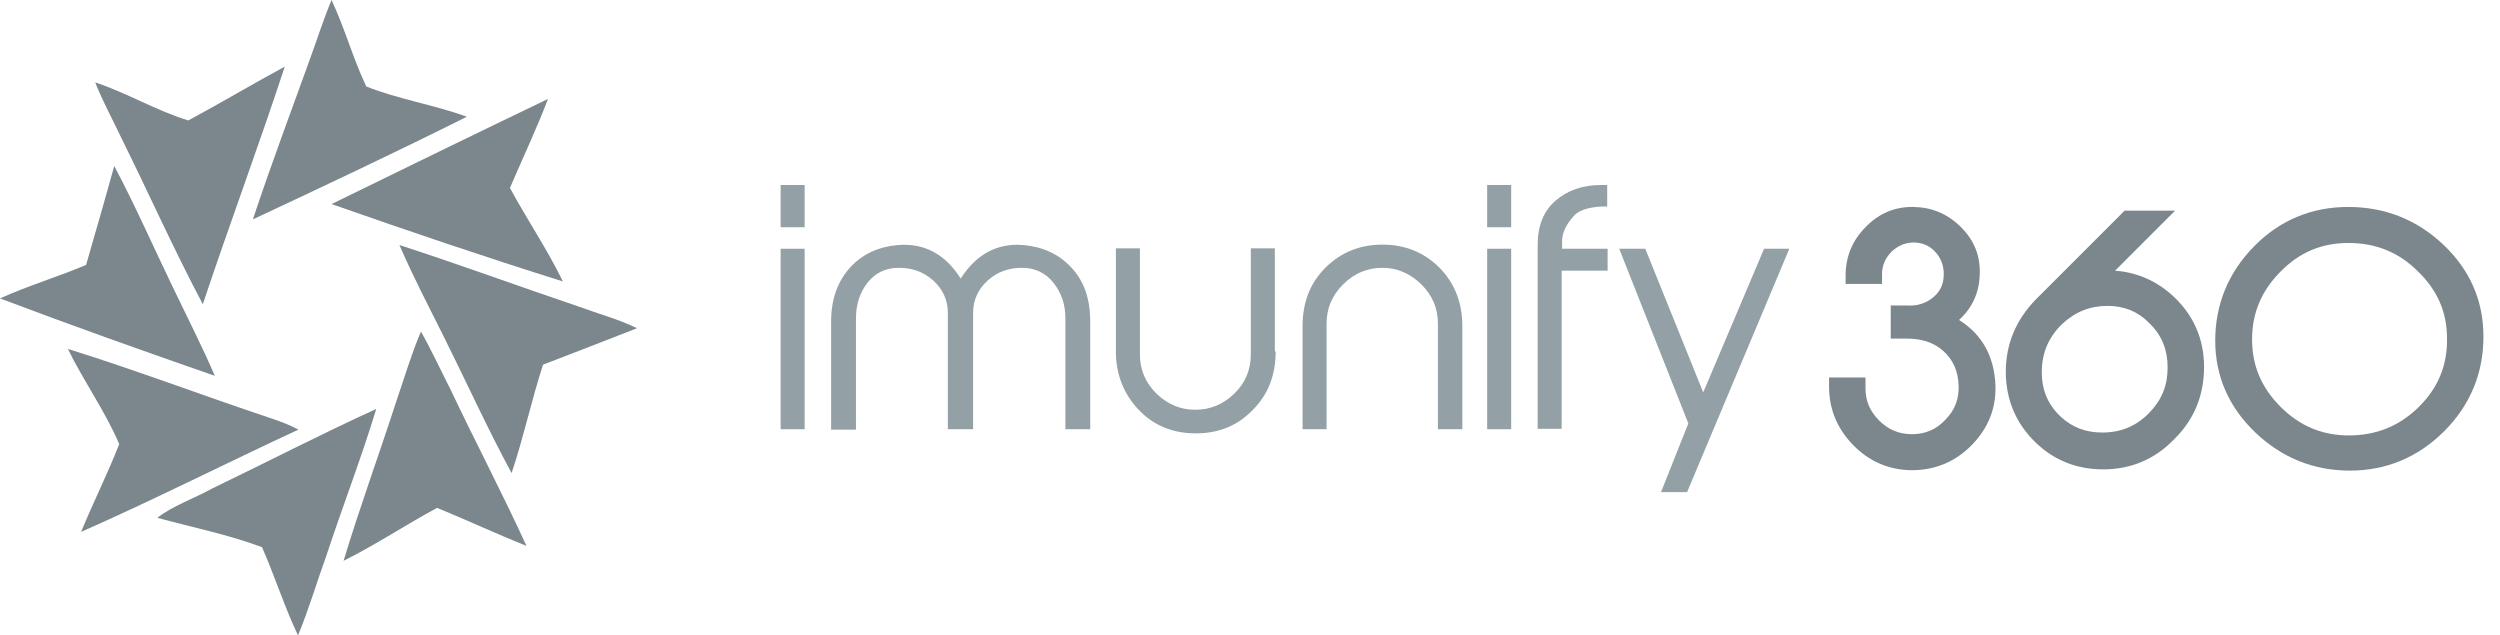
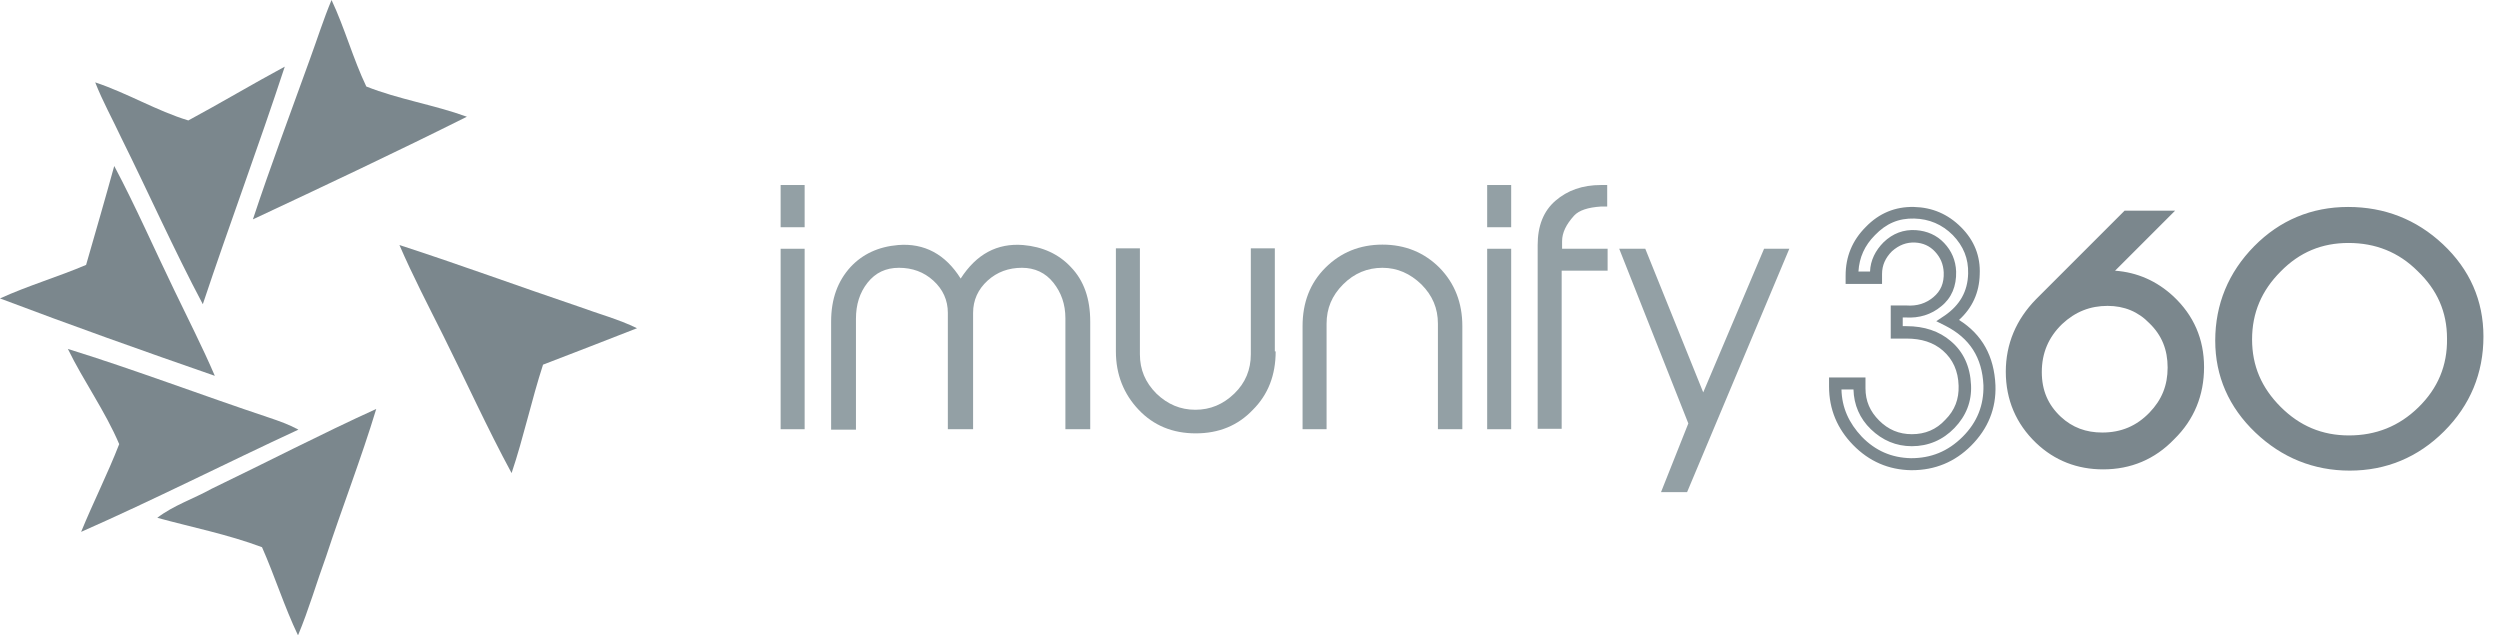
<svg xmlns="http://www.w3.org/2000/svg" version="1.1" id="layer" x="0px" y="0px" viewBox="0 0 604 153.5" style="enable-background:new 0 0 604 153.5;" xml:space="preserve">
  <style type="text/css">
	.st0{fill:#7B878D;}
	.st1{fill:#93A0A5;}
</style>
  <g>
    <g>
      <path class="st0" d="M74.8,14.5c1.8-4.9,3.3-9.7,5.3-14.5c3.2,6.8,5.2,14.2,8.4,20.9c7.8,3.1,16.3,4.4,24.3,7.3    c-17,8.5-34.4,16.7-51.7,24.8C65.4,40,70.2,27.3,74.8,14.5" />
      <path class="st0" d="M45.5,29.1c7.8-4.2,15.5-8.8,23.3-13C62.5,35.3,55.4,54.3,49,73.5c-7-13.2-13.1-26.9-19.7-40.2    c-2.1-4.5-4.5-8.8-6.3-13.4C30.8,22.5,37.9,26.8,45.5,29.1" />
-       <path class="st0" d="M80.1,49.3c17.4-8.5,34.8-17,52.3-25.4c-2.8,7.3-6.1,14.3-9.2,21.5c4.1,7.6,9,14.8,12.8,22.6    C117.2,62.1,98.6,55.8,80.1,49.3" />
      <path class="st0" d="M27.6,40.1c5.2,9.8,9.7,20.1,14.5,30c3.3,6.9,6.8,13.7,9.8,20.7C34.6,84.8,17.2,78.6,0,72.1    C6.8,69,14,66.9,20.8,64C23.1,56,25.4,48.1,27.6,40.1" />
      <path class="st0" d="M96.5,59.2c14.5,4.7,28.9,10,43.4,14.9c4.6,1.7,9.5,3,14,5.2c-7.6,3-15.2,5.9-22.7,8.8    c-2.8,8.6-4.7,17.6-7.6,26.2c-5.9-10.9-11-22.2-16.5-33.2C103.5,73.9,99.7,66.6,96.5,59.2" />
-       <path class="st0" d="M95.9,96.5c1.9-5.5,3.5-11,5.8-16.4c2.6,4.6,4.8,9.4,7.2,14.1c6,12.7,12.5,25,18.3,37.7    c-7.2-2.9-14.3-6.2-21.6-9.2c-7.6,4.1-14.8,8.9-22.6,12.8C87,122.3,91.7,109.5,95.9,96.5" />
      <path class="st0" d="M16.4,84.3c16.4,5.1,32.4,11.2,48.6,16.6c2.4,0.8,4.9,1.7,7.1,2.9c-17.5,8.1-34.8,16.9-52.5,24.7    c2.9-7.1,6.4-14,9.2-21.2C25.4,99.3,20.2,92.1,16.4,84.3" />
      <path class="st0" d="M51.1,118.1c13.3-6.4,26.4-13.2,39.8-19.3c-3.6,11.9-8.2,23.7-12.1,35.6c-2.3,6.3-4.2,12.9-6.8,19.1    c-3.3-6.9-5.6-14.3-8.7-21.3c-8.3-3.1-16.9-4.8-25.3-7.1C41.9,122.1,46.8,120.5,51.1,118.1" />
      <path class="st1" d="M194.4,54.9h-5.8V44.7h5.8V54.9z M194.4,103.7h-5.8V60.1h5.8V103.7z" />
      <path class="st1" d="M263.4,103.7h-6V76.9c0-3.4-1-6.2-2.9-8.6s-4.5-3.6-7.6-3.6c-3.2,0-6,1-8.3,3.1s-3.5,4.7-3.5,7.8v28.1H229    V75.6c0-3.1-1.2-5.7-3.5-7.8c-2.3-2.1-5.1-3.1-8.3-3.1s-5.7,1.2-7.6,3.6c-1.9,2.4-2.8,5.3-2.8,8.7v26.8h-6V77.7    c0-5.5,1.6-9.8,4.7-13.2c2.9-3.1,6.7-4.9,11.5-5.3c6.3-0.5,11.4,2.2,15.1,8.1c3.8-5.9,8.8-8.6,15.1-8.1c4.7,0.4,8.6,2.2,11.5,5.3    c3.2,3.3,4.7,7.7,4.7,13.2V103.7z" />
      <path class="st1" d="M308.2,84.9c0,5.7-1.8,10.4-5.5,14.1c-3.6,3.8-8.2,5.7-13.8,5.7c-5.6,0-10.2-1.9-13.8-5.7    c-3.6-3.8-5.5-8.5-5.5-14.1V60h5.8v25.6c0,3.7,1.3,6.8,4,9.5c2.7,2.6,5.8,3.9,9.4,3.9s6.7-1.3,9.4-3.9c2.7-2.6,4-5.8,4-9.5V60h5.8    v24.9H308.2z" />
      <path class="st1" d="M353.2,103.7h-5.8V78.2c0-3.7-1.3-6.8-4-9.5c-2.7-2.6-5.8-4-9.4-4s-6.8,1.3-9.5,4s-4,5.8-4,9.5v25.5h-5.8    V78.8c0-5.7,1.8-10.4,5.5-14.1s8.3-5.6,13.8-5.6s10.1,1.9,13.8,5.6c3.7,3.8,5.5,8.5,5.5,14.1v24.9H353.2z" />
      <path class="st1" d="M365.1,54.9h-5.8V44.7h5.8V54.9z M365.1,103.7h-5.8V60.1h5.8V103.7z" />
      <path class="st1" d="M388.3,65.4h-11v38.2h-5.8V59.2c0-4.6,1.4-8.2,4.3-10.7s6.5-3.8,11-3.8h1.5v5.2h-1.5    c-3.1,0.2-5.3,0.9-6.5,2.2c-1.9,2.1-2.9,4.1-2.9,6.2v1.8h11v5.3H388.3z" />
      <polygon class="st1" points="432.3,60.1 407.6,118.9 401.3,118.9 407.9,102.3 391.2,60.1 397.5,60.1 411.5,94.8 426.2,60.1   " />
-       <path class="st0" d="M480.7,93c0.2,5.2-1.7,9.7-5.4,13.5c-3.8,3.8-8.3,5.7-13.5,5.6c-5-0.1-9.4-2-12.9-5.6c-3.6-3.6-5.4-8-5.4-13    v-0.8h5.8v1.1c0,3.5,1.3,6.4,3.8,8.9c2.5,2.4,5.5,3.7,8.9,3.7c3.6,0,6.6-1.3,9.2-3.9s3.8-5.7,3.6-9.3c-0.2-4-1.6-7.2-4.4-9.6    c-2.6-2.2-5.9-3.3-9.8-3.3h-2.4v-5h2.2c2.9,0.2,5.4-0.6,7.6-2.3c2.1-1.8,3.1-4.2,3-7.2c-0.1-2.3-0.9-4.3-2.5-6    c-1.5-1.6-3.5-2.5-5.8-2.7c-2.5-0.1-4.7,0.7-6.7,2.5c-1.9,1.8-2.9,4-2.9,6.6v0.9h-5.8v-0.5c0-4.2,1.5-7.8,4.4-10.7    c3-3,6.5-4.4,10.6-4.4c4,0.1,7.5,1.5,10.4,4.4s4.2,6.3,4.1,10.3c-0.1,4.7-2.2,8.5-6.2,11.2C477,80.6,480.4,85.8,480.7,93" />
      <path class="st0" d="M461.9,113.6c-0.1,0-0.1,0-0.2,0c-5.4-0.1-10.1-2.1-14-6.1c-3.8-3.9-5.8-8.6-5.8-14.1v-2.2h8.8v2.6    c0,3.1,1.1,5.6,3.3,7.8c2.2,2.2,4.8,3.3,7.9,3.3c3.2,0,5.9-1.1,8.1-3.5c2.3-2.3,3.3-5,3.2-8.2c-0.1-3.6-1.4-6.4-3.8-8.5    c-2.3-2-5.2-2.9-8.8-2.9h-3.8v-8h3.7c2.7,0.2,4.8-0.5,6.6-2c1.8-1.5,2.6-3.4,2.5-6c-0.1-2-0.8-3.6-2.1-5c-1.3-1.4-2.9-2.1-4.8-2.2    c-2.1-0.1-3.9,0.6-5.6,2.1c-1.6,1.6-2.4,3.4-2.4,5.5v2.4h-8.8v-2c0-4.6,1.6-8.5,4.9-11.8c3.2-3.3,7.1-4.9,11.6-4.8    c4.4,0.1,8.2,1.7,11.4,4.9c3.2,3.2,4.7,7,4.5,11.4c-0.1,4.4-1.8,8.1-5,11c5.6,3.5,8.5,8.8,8.8,15.8l0,0c0.2,5.6-1.8,10.5-5.9,14.6    C472.3,111.6,467.5,113.6,461.9,113.6 M444.9,94.1c0.1,4.4,1.8,8.1,4.9,11.4c3.3,3.4,7.2,5.1,11.9,5.2c4.8,0,8.9-1.6,12.5-5.2    c3.5-3.5,5.1-7.6,5-12.4c-0.3-6.7-3.3-11.4-9.2-14.4l-2.2-1.1l2.1-1.4c3.6-2.5,5.5-5.8,5.6-10.1c0.1-3.6-1.1-6.6-3.7-9.3    c-2.6-2.6-5.7-3.9-9.3-4c-3.8-0.1-6.8,1.2-9.5,4c-2.5,2.5-3.8,5.4-4,8.8h2.8c0.1-2.7,1.3-5.1,3.3-7.1c2.2-2.1,4.8-3.1,7.8-2.9    c2.7,0.2,5,1.2,6.8,3.1s2.8,4.2,2.9,6.9c0.1,3.5-1.1,6.4-3.6,8.4c-2.4,2-5.3,2.9-8.6,2.7h-0.7v2.1h0.9c4.3,0,7.9,1.2,10.7,3.6    c3.1,2.6,4.7,6.2,4.9,10.6c0.2,4-1.2,7.5-4,10.4s-6.3,4.4-10.3,4.4c-3.8,0-7.1-1.4-9.9-4.1c-2.7-2.6-4.1-5.9-4.2-9.6H444.9z" />
      <path class="st0" d="M524.3,105.2c-4.5,4.5-9.9,6.7-16.2,6.7c-5.9,0-10.9-2-15.1-6c-4.5-4.3-6.8-9.7-6.8-16.1s2.3-11.9,6.9-16.4    l21-21h8l-14.5,14.5c6.5-0.4,12,1.5,16.6,5.8s6.9,9.6,6.9,16.1C531.1,95.3,528.8,100.7,524.3,105.2 M520.5,100.8    c3.2-3.3,4.8-7.3,4.8-11.9s-1.6-8.6-4.8-11.8c-3.1-3.1-6.9-4.6-11.3-4.6c-4.6,0-8.6,1.6-12,4.8c-3.6,3.5-5.3,7.7-5.3,12.7    c0,4.8,1.7,8.7,5.1,11.9c3.1,2.8,6.7,4.2,11,4.2C512.9,106,517,104.3,520.5,100.8" />
      <path class="st0" d="M508.1,113.4c-6.2,0-11.7-2.1-16.2-6.4c-4.8-4.6-7.3-10.4-7.3-17.2c0-6.7,2.5-12.6,7.3-17.5l21.4-21.4h12.2    L511,65.4c5.4,0.4,10.1,2.5,14.1,6.2c4.9,4.6,7.4,10.3,7.4,17.1c0,6.8-2.4,12.7-7.2,17.4C520.6,111,514.8,113.4,508.1,113.4     M514.6,53.9l-20.5,20.5c-4.3,4.3-6.4,9.4-6.4,15.4c0,6.1,2.1,11,6.3,15.1c4,3.7,8.6,5.6,14.1,5.6c5.9,0,10.9-2.1,15.1-6.3    c4.3-4.2,6.3-9.3,6.3-15.3s-2.1-11-6.5-15c-4.3-4-9.4-5.8-15.5-5.4l-3.9,0.2l14.8-14.8L514.6,53.9L514.6,53.9z M507.9,107.5    c-4.6,0-8.7-1.5-12-4.6c-3.7-3.4-5.6-7.7-5.6-12.9c0-5.4,1.9-10,5.8-13.8c3.7-3.5,8.1-5.2,13-5.2c4.8,0,9,1.7,12.3,5    c3.5,3.5,5.2,7.8,5.2,12.8s-1.8,9.4-5.2,13l0,0C517.8,105.6,513.3,107.5,507.9,107.5 M509.2,73.9c-4.2,0-7.8,1.4-11,4.4    c-3.3,3.2-4.9,7-4.9,11.6c0,4.4,1.5,7.9,4.6,10.8c2.8,2.6,6.1,3.8,10,3.8c4.6,0,8.3-1.6,11.4-4.8c3-3.1,4.4-6.6,4.4-10.9    s-1.4-7.8-4.4-10.7C516.6,75.3,513.2,73.9,509.2,73.9" />
      <path class="st0" d="M598.5,81.3c0,8.5-3,15.8-9.1,21.9c-6,6.1-13.3,9.1-21.8,9.1c-8.4,0-15.6-2.9-21.8-8.8    c-6.1-5.8-9.2-12.9-9.2-21.1c0-8.5,3-15.7,9-21.8c6-6,13.2-9.1,21.6-9.1c8.5,0,15.8,2.9,21.9,8.6C595.4,65.9,598.5,73,598.5,81.3     M592.7,81.6c0-6.8-2.6-12.6-7.5-17.4c-5-4.7-10.9-7.1-17.7-7.1s-12.6,2.4-17.4,7.3c-4.9,4.9-7.3,10.7-7.3,17.4    c0,6.7,2.4,12.5,7.3,17.4c4.9,4.8,10.7,7.3,17.5,7.3c6.9,0,12.9-2.4,17.9-7.3C590.4,94.4,592.8,88.5,592.7,81.6" />
      <path class="st0" d="M567.7,113.7c-8.7,0-16.4-3.1-22.8-9.2c-6.4-6.1-9.7-13.6-9.7-22.2c0-8.8,3.2-16.5,9.4-22.8    s13.9-9.5,22.7-9.5s16.5,3,22.9,9c6.5,6.1,9.8,13.6,9.8,22.3c0,8.9-3.2,16.6-9.5,22.9C584.2,110.5,576.5,113.7,567.7,113.7     M567.3,53c-8,0-14.9,2.9-20.6,8.6c-5.7,5.7-8.6,12.7-8.6,20.7c0,7.8,2.9,14.6,8.8,20.1c5.8,5.5,12.8,8.4,20.7,8.4    c8,0,15-2.9,20.7-8.7c5.7-5.7,8.6-12.8,8.6-20.8c0-7.8-3-14.6-8.9-20.1C582.4,55.7,575.4,53,567.3,53 M567.7,108.1    c-0.1,0-0.1,0-0.2,0c-7.1-0.1-13.4-2.7-18.5-7.8c-5.2-5.1-7.8-11.3-7.8-18.4s2.6-13.3,7.7-18.4c5.1-5.1,11.3-7.7,18.5-7.7    s13.5,2.5,18.8,7.5c5.2,5,7.9,11.2,8,18.4c0.1,7.3-2.5,13.6-7.8,18.7C581.2,105.5,574.9,108.1,567.7,108.1 M567.4,58.7    c-6.4,0-11.8,2.2-16.4,6.9c-4.6,4.6-6.9,10-6.9,16.4s2.3,11.7,6.9,16.3c4.6,4.6,10,6.9,16.5,6.9s12.1-2.2,16.8-6.8    c4.7-4.6,7-10.1,6.9-16.6l0,0c0-6.5-2.4-11.8-7.1-16.3C579.5,60.9,573.9,58.7,567.4,58.7" />
    </g>
  </g>
</svg>